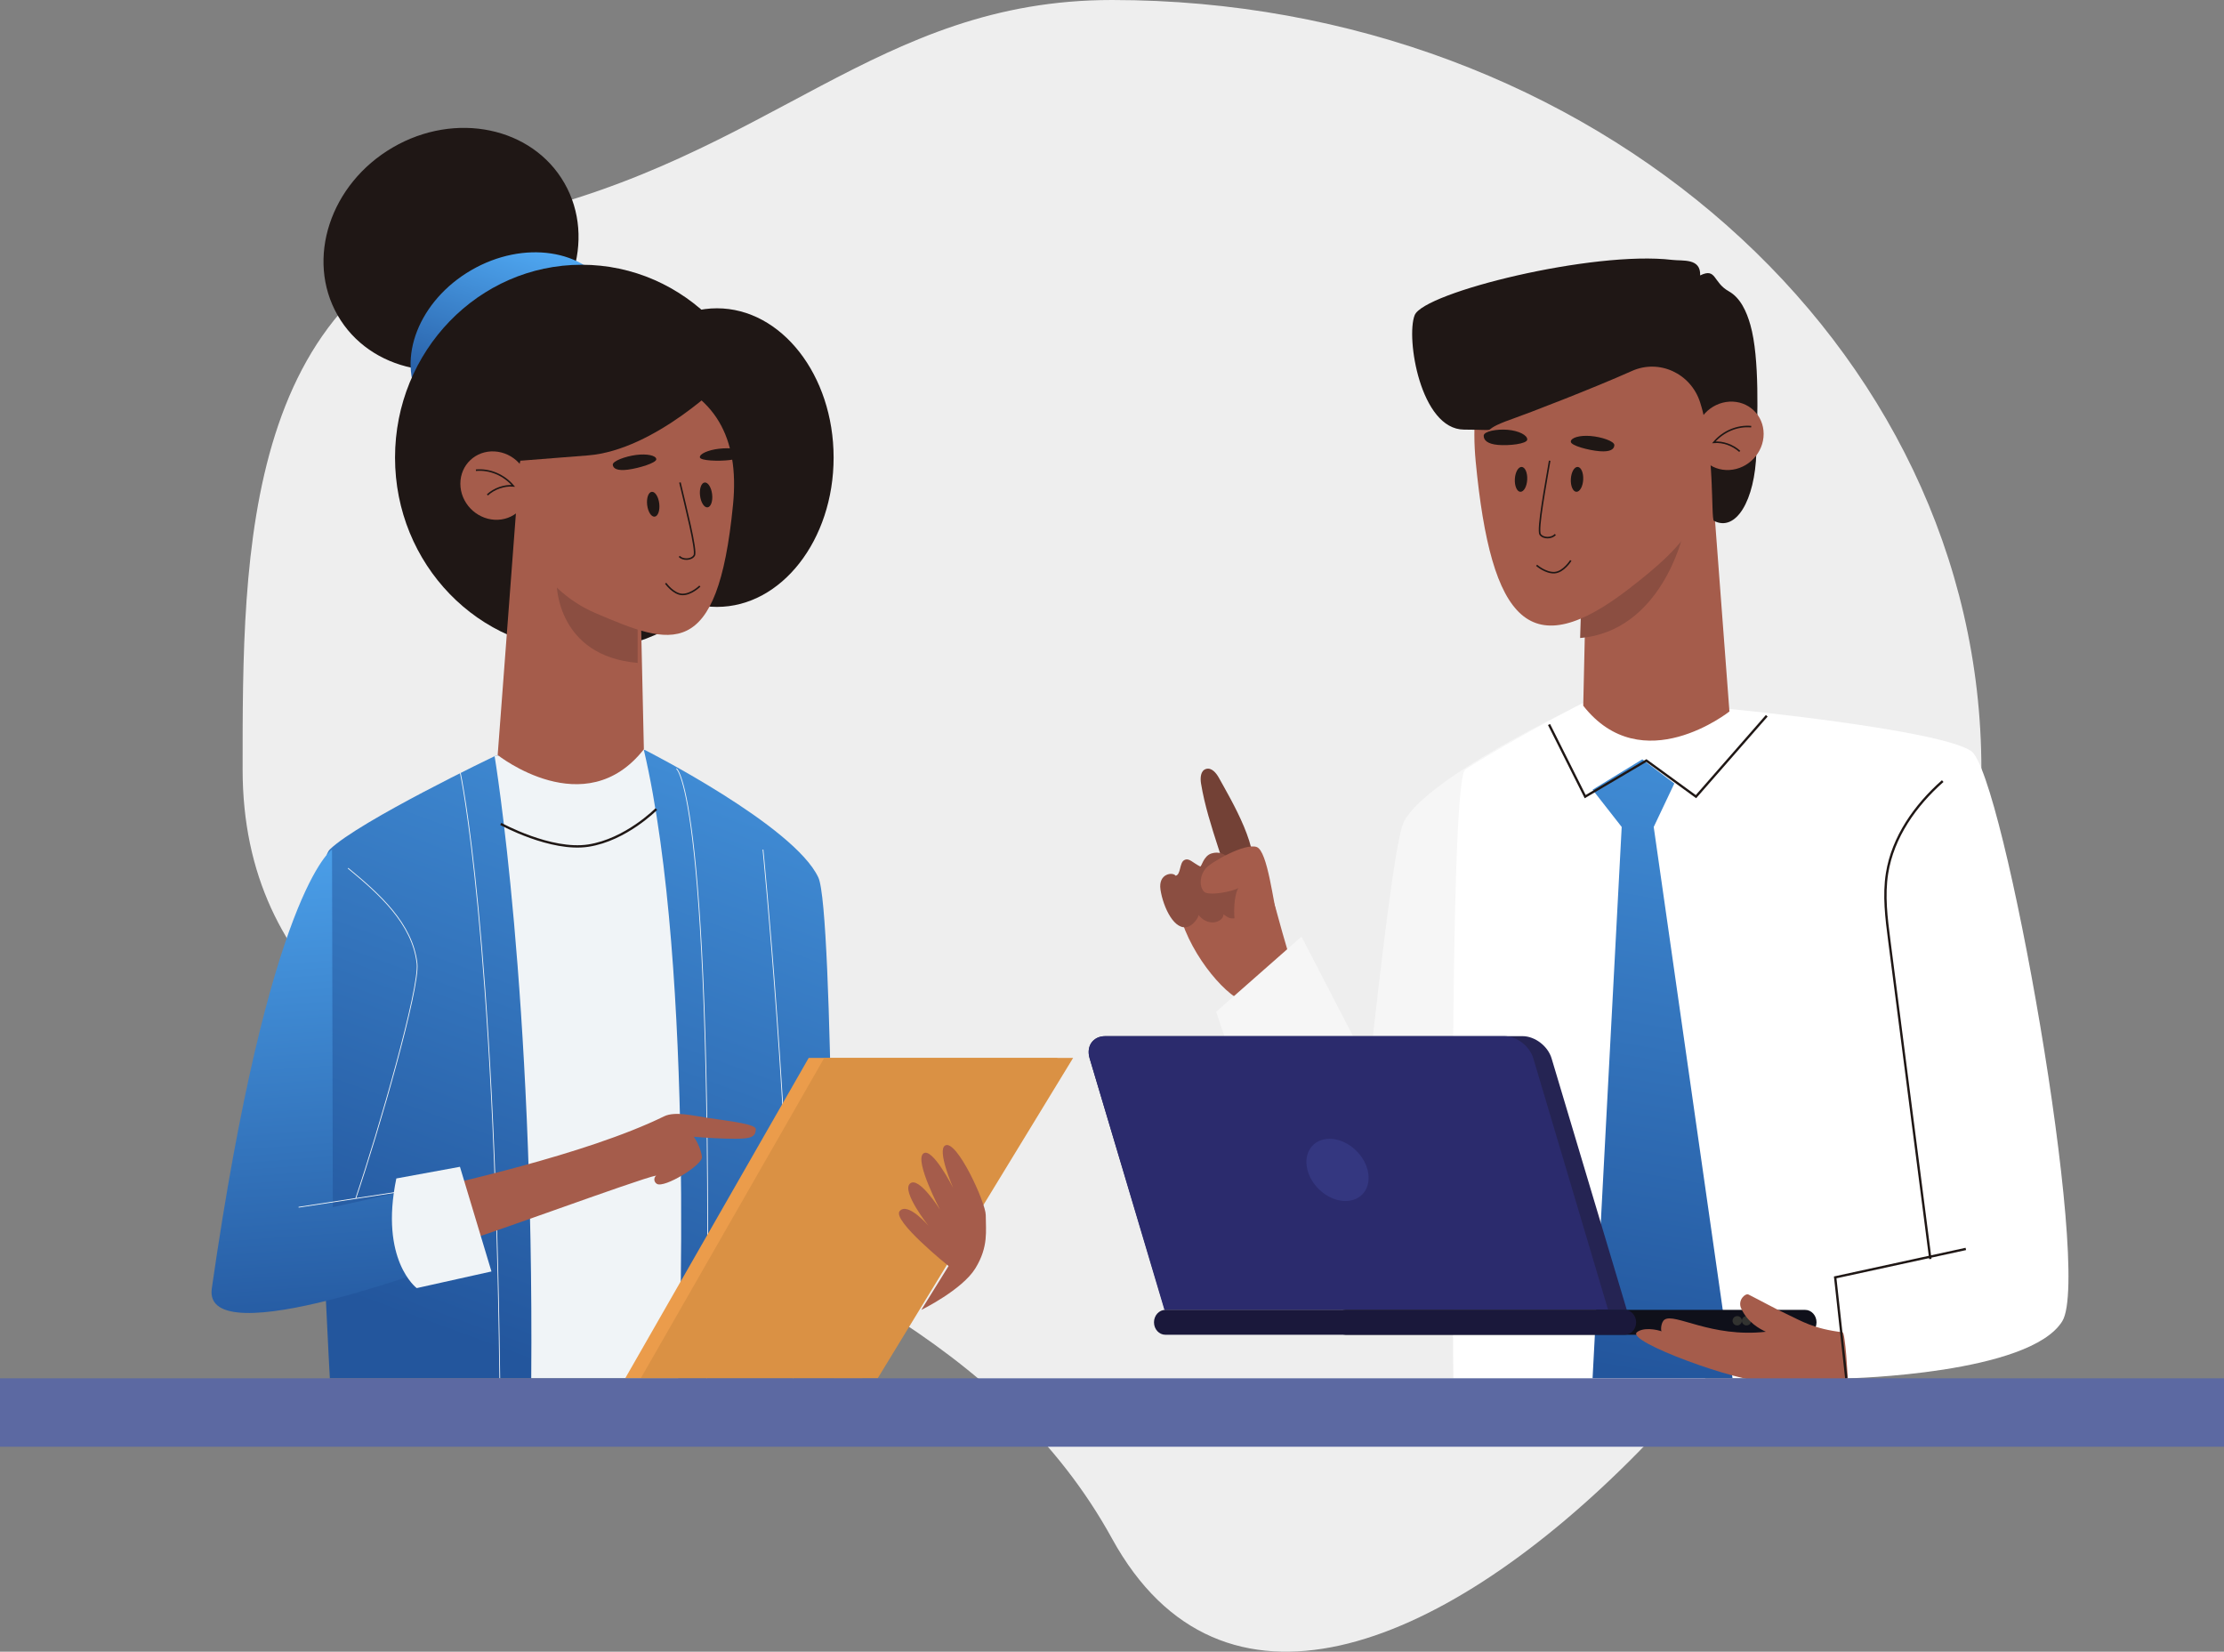
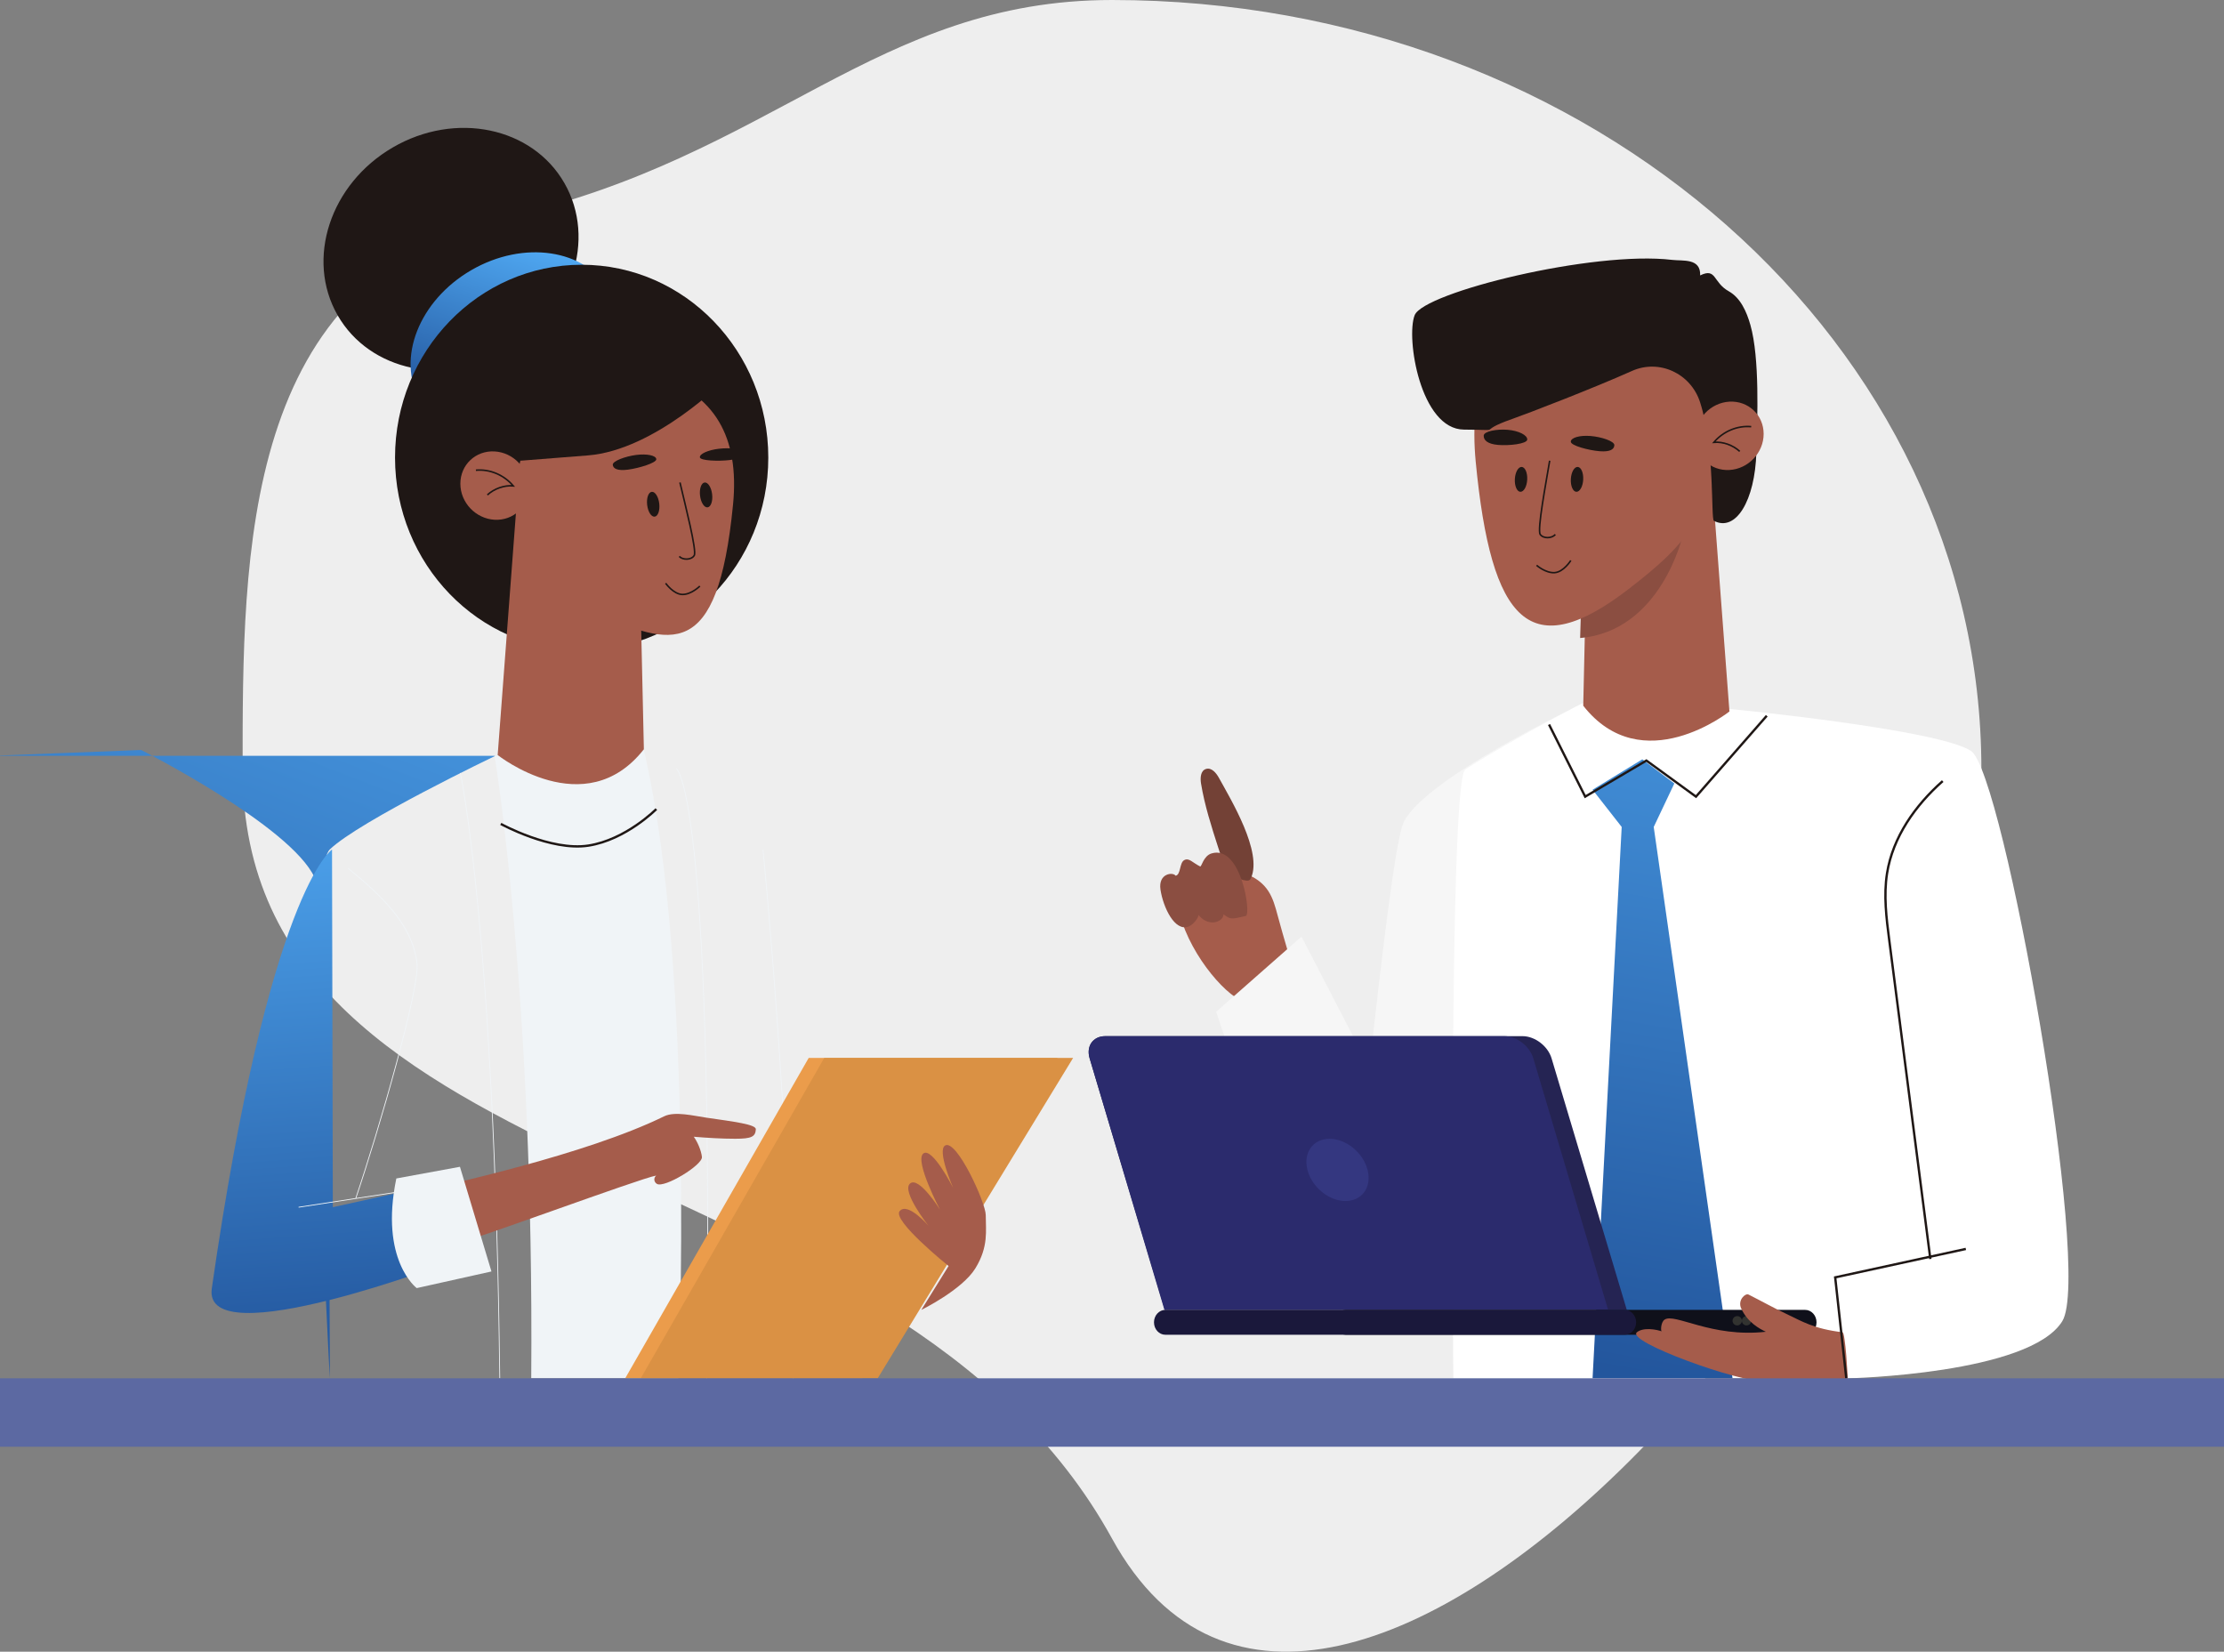
<svg xmlns="http://www.w3.org/2000/svg" width="715" height="531" viewBox="0 0 715 531">
  <rect x="0" y="0" width="715" height="531" fill="#808080" stroke="none" />
  <defs>
    <linearGradient id="ht38fh7dva" x1="56.132%" x2="50%" y1="-54.285%" y2="100%">
      <stop offset="0%" stop-color="#50A9F3" />
      <stop offset="100%" stop-color="#23569D" />
    </linearGradient>
    <linearGradient id="of756filkb" x1="95.745%" x2="50%" y1="-47.667%" y2="100%">
      <stop offset="0%" stop-color="#50A9F3" />
      <stop offset="100%" stop-color="#23569D" />
    </linearGradient>
    <linearGradient id="sm671u00ac" x1="80.173%" x2="50%" y1="9.902%" y2="90.098%">
      <stop offset="0%" stop-color="#50A9F3" />
      <stop offset="100%" stop-color="#23569D" />
    </linearGradient>
    <linearGradient id="488ofgk9id" x1="45.878%" x2="50%" y1="-14.673%" y2="100%">
      <stop offset="0%" stop-color="#50A9F3" />
      <stop offset="100%" stop-color="#23569D" />
    </linearGradient>
  </defs>
  <g fill="none" fill-rule="evenodd">
    <g>
      <g>
        <path fill="#EEE" d="M357.5 494.626C427.578 622.184 637 383.9 637 247.313S511.864 0 357.5 0c-75.652 0-109.33 50.506-194.606 69.795C77.62 89.085 78 177.665 78 247.313 78 383.9 287.422 367.067 357.5 494.626z" transform="translate(-589 -146) translate(589 146)" />
        <g>
          <path fill="#A55C4B" d="M379.237 252.821c3.808 14.269 16.226 27.75 21.399 28.292 5.898 0 11.93-1.593 16.364-5.776-1.947-7.287-4.322-14.819-6.267-22.106-.728-2.731-1.484-5.518-3.045-7.871-2.848-4.288-8.213-6.555-13.333-6.214-5.122.342-9.918 3.07-13.355 6.895-1.69 1.882-2.414 4.331-1.763 6.78" transform="translate(-589 -146) translate(589 146) translate(0 41)" />
          <path fill="#734136" d="M391.86 209.049c-.866-1.572-2.376-3.38-4.132-2.839-1.775.546-1.897 2.902-1.607 4.676 1.15 7.002 3.336 13.8 5.516 20.57.749 2.329 1.516 4.695 2.931 6.717 1.416 2.021 3.597 3.684 6.114 3.923.342.033.715.033 1.002-.15.252-.162.398-.435.516-.703 3.69-8.374-6.357-24.963-10.34-32.194" transform="translate(-589 -146) translate(589 146) translate(0 41)" />
          <path fill="#8B4E41" d="M389.5 233.368c-2.648.805-3.191 4.417-3.669 4.182-2.455-1.202-3.553-2.88-5.121-2.02-1.569.859-1.055 4.754-2.774 5.002-.754-1.243-5.663-.837-4.844 4.523.842 5.527 4.528 13.606 9.073 11.8 1.338-.532 2.996-2.5 3.18-3.699.955 1.272 2.524 2.325 4.324 2.405 1.797.078 3.687-1.097 3.682-2.6 2.325 1.642 2.325 1.642 7.15.516 1.876-.438-1.487-22.999-11.001-20.109" transform="translate(-589 -146) translate(589 146) translate(0 41)" />
-           <path fill="#A55C4B" d="M410.922 255.113c-1.59-5.668-3.347-22.526-6.914-23.811-3.756-1.35-14.793 4.9-16.456 6.964-1.662 2.062-2.217 5.308-.524 7.344 1.326 1.596 9.45-.02 11.179-1.155-1.993 2.022-3.191 19.86 5.479 18.593 2.806-.409 8.01-5.17 7.236-7.935" transform="translate(-589 -146) translate(589 146) translate(0 41)" />
          <path fill="#F6F6F6" d="M391 284.26l27.428-24.147L463 346.255s-3.586 35.52-25.876 37.844C423.866 385.48 391 284.259 391 284.259" transform="translate(-589 -146) translate(589 146) translate(0 41)" />
          <path fill="#F6F6F6" d="M509 185.113s-53.249 25.003-58.122 39.224C446.006 238.559 434 363.568 434 363.568l32.915 9.545 42.085-188" transform="translate(-589 -146) translate(589 146) translate(0 41)" />
          <path fill="#FFF" d="M556.698 186.983s66.522 6.493 76.986 13.446c10.462 6.953 39.042 167.488 29.336 183.303-10.464 17.048-68.722 18.38-68.722 18.38H467.234s-1.661-192.226 3.868-195.756c15.54-9.918 37.583-21.243 37.583-21.243l48.013 1.87" transform="translate(-589 -146) translate(589 146) translate(0 41)" />
          <path fill="url(#ht38fh7dva)" d="M527.989 203.113L512 212.885 521.364 224.857 512 402.113 557 402.113 531.66 224.857 538.284 210.881 527.989 203.113" transform="translate(-589 -146) translate(589 146) translate(0 41)" />
          <path stroke="#1F1715" stroke-width=".75" d="M498 191.92L509.625 215.113 529.304 203.516 545.243 215.113 568 189.113" transform="translate(-589 -146) translate(589 146) translate(0 41)" />
          <path fill="#A55C4B" d="M509 185.88l1.417-63.194 38.973-22.573 6.61 87.621s-28.068 22.289-47-1.855" transform="translate(-589 -146) translate(589 146) translate(0 41)" />
          <path fill="#8B4E41" d="M541 131.113s-6.934 30.788-33 33l.995-32.818 32.005-.182" transform="translate(-589 -146) translate(589 146) translate(0 41)" />
          <path fill="#A55C4B" d="M474.42 107.341c4.98 51.968 17.57 65.594 49.595 40.699 17.61-13.69 30.228-25.372 27.65-59.607-1.754-23.297-18.865-33.785-49.517-30.833-24.419 2.35-29.853 27.563-27.727 49.741" transform="translate(-589 -146) translate(589 146) translate(0 41)" />
          <path fill="#1F1715" d="M555.784 52.639c-5.155-2.873-3.921-7.672-9.191-5.1.207-5.634-5.563-4.575-8.998-4.986-25.448-3.046-79.89 10.453-82.787 17.768-2.88 7.264 1.835 36.714 15.858 36.792 14.024.077 2.894.98 15.526-3.432 4.6-1.607 25.901-9.793 38.463-15.421 8.703-3.898 18.927.696 21.938 10.149 4.782 15.016 3.418 37.505 4.407 38.023 7.068 3.695 13.207-6.475 13.665-22.018.329-11.13 1.097-30.232-1.92-40.924-1.211-4.295-3.192-8.75-6.961-10.851z" transform="translate(-589 -146) translate(589 146) translate(0 41)" />
          <path fill="#1F1715" d="M505 100.987c-.035 1.282 5.797 2.796 9.268 3.076 3.47.28 4.695-.664 4.732-1.948.036-1.284-4.178-2.668-7.649-2.947-3.474-.28-6.315.534-6.35 1.819M505.012 113.014c-.12 2.208.673 4.043 1.772 4.097 1.096.055 2.083-1.69 2.204-3.9.12-2.208-.673-4.043-1.771-4.097-1.099-.055-2.086 1.691-2.205 3.9M491 100.302c-.035 1.415-5.927 2.042-9.397 1.734-3.472-.309-4.637-1.563-4.602-2.978.034-1.418 4.307-2.186 7.779-1.878 3.47.309 6.256 1.706 6.22 3.122M490.988 113.213c-.12 2.207-1.108 3.953-2.206 3.898-1.097-.054-1.89-1.89-1.77-4.097.12-2.209 1.106-3.955 2.205-3.9 1.096.054 1.89 1.89 1.771 4.099" transform="translate(-589 -146) translate(589 146) translate(0 41)" />
          <path stroke="#1F1715" stroke-width=".5" d="M498.208 107.113c-1.175 7.127-4.06 22.231-3.042 23.695 1.012 1.45 3.855 1.292 4.847.007M505 139.19s-2.306 3.71-5.195 3.91c-2.89.2-5.805-2.36-5.805-2.36" transform="translate(-589 -146) translate(589 146) translate(0 41)" />
          <path fill="#A55C4B" d="M545 99.727c0 6.065 4.924 10.707 11 10.368 6.074-.339 11-5.531 11-11.597 0-6.065-4.926-10.707-11-10.368-6.076.34-11 5.531-11 11.597" transform="translate(-589 -146) translate(589 146) translate(0 41)" />
          <path stroke="#1F1715" stroke-width=".5" d="M563 96.168c-4.434-.413-9.01 1.504-12 5.03 2.902-.248 6.1.891 8.312 2.915" transform="translate(-589 -146) translate(589 146) translate(0 41)" />
          <path fill="#252453" d="M523 380.113H374.491l-24.178-80.86c-1.181-3.944 1.086-7.14 5.06-7.14H489.49c3.974 0 8.153 3.196 9.332 7.14L523 380.113" transform="translate(-589 -146) translate(589 146) translate(0 41)" />
          <path fill="#2B2B6D" d="M517 380.113H374.358l-24.047-80.86c-1.175-3.944 1.08-7.14 5.033-7.14h128.327c3.953 0 8.108 3.196 9.28 7.14L517 380.113" transform="translate(-589 -146) translate(589 146) translate(0 41)" />
          <path fill="#0F101A" d="M432.652 388.113h147.696c2.018 0 3.652-1.79 3.652-4 0-2.208-1.634-4-3.652-4H432.652c-2.017 0-3.652 1.792-3.652 4 0 2.21 1.635 4 3.652 4" transform="translate(-589 -146) translate(589 146) translate(0 41)" />
          <path fill="#1A183B" d="M374.652 388.113h147.694c2.017 0 3.654-1.79 3.654-4 0-2.208-1.637-4-3.654-4H374.652c-2.018 0-3.652 1.792-3.652 4 0 2.21 1.634 4 3.652 4" transform="translate(-589 -146) translate(589 146) translate(0 41)" />
          <path fill="#343780" d="M420.335 335.113c1.412 5.524 6.885 10 12.223 10 5.338 0 8.518-4.476 7.107-10-1.412-5.523-6.884-10-12.222-10-5.338 0-8.52 4.477-7.108 10" transform="translate(-589 -146) translate(589 146) translate(0 41)" />
          <path fill="#575652" d="M567.473 385.113h7.054c.815 0 1.473-.672 1.473-1.502 0-.826-.658-1.498-1.473-1.498h-7.054c-.811 0-1.473.672-1.473 1.498 0 .83.662 1.502 1.473 1.502" transform="translate(-589 -146) translate(589 146) translate(0 41)" />
          <path fill="#323330" d="M560 383.61c0 .83.672 1.503 1.5 1.503.826 0 1.5-.672 1.5-1.502 0-.826-.674-1.498-1.5-1.498-.828 0-1.5.672-1.5 1.498M557 383.61c0 .83.672 1.503 1.5 1.503s1.5-.672 1.5-1.502c0-.826-.672-1.498-1.5-1.498s-1.5.672-1.5 1.498" transform="translate(-589 -146) translate(589 146) translate(0 41)" />
          <path fill="#A55C4B" d="M593.98 402.234c-9.493.879-22.566.7-26.36.87-8.523.383-44.99-12.826-41.368-15.796 2.059-1.687 6.406-.898 8.044-.26-.426.223-.462-2.902.851-3.797 3.286-2.238 15.056 5.862 32.557 3.9-1.961-.924-5.918-3.015-7.948-7.558-1.166-2.608 1.34-4.934 2.393-4.404 4.136 2.082 8.095 4.312 12.286 6.28 4.716 2.217 8.565 4.732 17.93 5.839.905.109 1.778 14.91 1.615 14.926" transform="translate(-589 -146) translate(589 146) translate(0 41)" />
          <path stroke="#1F1715" stroke-width=".75" d="M624.565 210.113c-8.848 7.813-16.052 18.04-17.893 29.647-1.131 7.125-.21 14.393.713 21.548l13.208 102.448M632 360.523l-42 9.143 3.573 32.447" transform="translate(-589 -146) translate(589 146) translate(0 41)" />
-           <path fill="url(#of756filkb)" d="M159.256 201.987s-43.684 20.921-53.21 30.084c-9.104 8.76 0 170.042 0 170.042H268s0-150.392-4.893-160.977c-7.723-16.694-55.76-41.023-55.76-41.023l-48.09 1.874" transform="translate(-589 -146) translate(589 146) translate(0 41)" />
+           <path fill="url(#of756filkb)" d="M159.256 201.987s-43.684 20.921-53.21 30.084c-9.104 8.76 0 170.042 0 170.042s0-150.392-4.893-160.977c-7.723-16.694-55.76-41.023-55.76-41.023l-48.09 1.874" transform="translate(-589 -146) translate(589 146) translate(0 41)" />
          <path stroke="#F0F4F7" stroke-width=".25" d="M148 207.507s10.963 50.628 12.672 194.606m56.793-196s12.002 7.149 9.785 196m18.04-169.987s8.766 87.693 9.71 169.987" transform="translate(-589 -146) translate(589 146) translate(0 41)" />
          <path fill="#F0F4F7" d="M159 201.987s12.74 76.33 11.79 200.126h47.315s5.576-130.684-11.105-202l-48 1.874" transform="translate(-589 -146) translate(589 146) translate(0 41)" />
          <path fill="#1F1715" d="M181.464 17.882c10.343 18.066 2.4 42.216-17.738 53.94-20.138 11.725-44.848 6.586-55.19-11.478-10.341-18.067-2.402-42.216 17.738-53.942 20.138-11.724 44.847-6.585 55.19 11.48" transform="translate(-589 -146) translate(589 146) translate(0 41)" />
          <path fill="url(#sm671u00ac)" d="M195.94 52.484c7.715 13.404.34 32.164-16.473 41.9-16.81 9.735-36.692 6.763-44.407-6.642-7.714-13.404-.341-32.164 16.472-41.9 16.81-9.737 36.69-6.763 44.408 6.642" transform="translate(-589 -146) translate(589 146) translate(0 41)" />
          <path fill="#1F1715" d="M247 106.113c0 34.242-26.863 62-59.998 62-33.139 0-60.002-27.758-60.002-62 0-34.241 26.863-62 60.002-62 33.135 0 59.998 27.759 59.998 62" transform="translate(-589 -146) translate(589 146) translate(0 41)" />
-           <path fill="#1F1715" d="M268 106.113c0 26.51-16.789 48-37.5 48-20.71 0-37.5-21.49-37.5-48s16.79-48 37.5-48c20.711 0 37.5 21.49 37.5 48" transform="translate(-589 -146) translate(589 146) translate(0 41)" />
          <path fill="#A55C4B" d="M207 199.879l-1.415-63.193-38.973-22.573L160 201.735s28.068 22.287 47-1.856" transform="translate(-589 -146) translate(589 146) translate(0 41)" />
-           <path fill="#8B4E41" d="M179 147.113s.198 22.813 26 25v-25h-26" transform="translate(-589 -146) translate(589 146) translate(0 41)" />
          <path fill="#A55C4B" d="M235.67 121.176c-4.979 51.156-19.898 45.327-44.26 34.915-18.19-7.773-29.454-28.147-24.052-49.245 5.403-21.1 24.931-33.259 43.617-27.158 18.686 6.1 26.819 19.657 24.696 41.488" transform="translate(-589 -146) translate(589 146) translate(0 41)" />
          <path fill="#A55C4B" d="M170 115.727c0 6.065-4.925 10.709-11 10.368-6.075-.34-11-5.531-11-11.597 0-6.065 4.925-10.707 11-10.368 6.075.34 11 5.531 11 11.597" transform="translate(-589 -146) translate(589 146) translate(0 41)" />
          <path stroke="#1F1715" stroke-width=".5" d="M153 110.168c4.435-.414 9.01 1.503 12 5.03-2.902-.247-6.102.891-8.311 2.915" transform="translate(-589 -146) translate(589 146) translate(0 41)" />
          <path fill="#1F1715" d="M210.998 106.608c.12 1.195-5.641 2.927-9.112 3.378-3.47.452-4.761-.363-4.883-1.558-.12-1.194 4.025-2.714 7.494-3.166 3.47-.451 6.38.152 6.501 1.346M211.945 120.896c.256 2.206-.406 4.09-1.478 4.21-1.072.12-2.152-1.57-2.411-3.777-.258-2.205.403-4.09 1.478-4.21 1.072-.12 2.151 1.57 2.411 3.777M225.004 106.03c.12 1.106 6.075 1.296 9.542.879 3.469-.418 4.564-1.456 4.445-2.56-.12-1.104-4.458-1.49-7.925-1.072-3.469.415-6.183 1.649-6.062 2.754M225.056 118.33c.26 2.205 1.338 3.897 2.413 3.777 1.074-.12 1.734-2.005 1.475-4.211-.257-2.208-1.336-3.897-2.411-3.777-1.073.12-1.736 2.005-1.477 4.21" transform="translate(-589 -146) translate(589 146) translate(0 41)" />
          <path stroke="#1F1715" stroke-width=".5" d="M218.6 114.113c1.637 7.043 5.497 21.95 4.585 23.468-.907 1.507-3.733 1.51-4.8.285M214 146.51s2.53 3.566 5.406 3.601c2.876.034 5.594-2.687 5.594-2.687" transform="translate(-589 -146) translate(589 146) translate(0 41)" />
          <path fill="#1F1715" d="M233 81.125s-22.324 22.579-43.981 24.283l-21.66 1.705s-7.193-25.233 3.542-32.8C181.636 66.745 233 81.125 233 81.125" transform="translate(-589 -146) translate(589 146) translate(0 41)" />
          <path stroke="#1F1715" stroke-width=".75" d="M161 223.876s16.082 8.853 28.175 6.975C201.268 228.973 211 219.113 211 219.113" transform="translate(-589 -146) translate(589 146) translate(0 41)" />
          <path fill="#EB9C4B" d="M340 299.113L259.988 299.113 201 402.113 277.173 402.113 340 299.113" transform="translate(-589 -146) translate(589 146) translate(0 41)" />
          <path fill="#A55C4B" d="M145.678 359.113c5.135-.862 60.142-21.316 65.276-22.178-.894.741-.748 2.078.232 2.671 2.403 1.453 14.756-6.09 14.478-8.659-.219-2.034-1.403-4.824-2.62-6.495 4.328.364 8.96.647 13.329.647 5.282 0 6.465-.667 6.626-3.03.108-1.588-6.995-2.454-16.11-3.78-3.812-.554-9.92-2.097-13.366-.409-25.477 12.492-69.916 21.913-79.072 24.315-3.856 6.593 0 16.918 11.227 16.918" transform="translate(-589 -146) translate(589 146) translate(0 41)" />
          <path fill="url(#488ofgk9id)" d="M106.744 232.113s-20.26 13.204-38.653 141.1c-3.17 22.03 77.909-9.008 77.909-9.008l-3.219-24.988-35.783 7.884-.254-114.988" transform="translate(-589 -146) translate(589 146) translate(0 41)" />
          <path fill="#F0F4F7" d="M127.418 337.865l20.451-3.752L158 367.763l-24.028 5.35s-12-8.966-6.554-35.248" transform="translate(-589 -146) translate(589 146) translate(0 41)" />
          <path stroke="#F0F4F7" stroke-width=".25" d="M96 347.113l47-7.205m-31.11-101.795c9.998 8.231 20.747 17.785 22.185 30.676.874 7.84-12.172 53.305-19.711 75.508" transform="translate(-589 -146) translate(589 146) translate(0 41)" />
          <path fill="#DA9144" d="M345 299.113L264.988 299.113 206 402.113 282.172 402.113 345 299.113" transform="translate(-589 -146) translate(589 146) translate(0 41)" />
          <path fill="#A55C4B" d="M296.21 380.113s13.148-6.44 17.394-13.402c4.246-6.964 3.308-12.04 3.308-17.086 0-3.9-9.295-24.366-13.026-22.377-2.778 1.483 2.547 13.65 2.547 13.65s-6.795-13.41-9.625-11.023c-2.83 2.39 5.378 17.988 5.378 17.988s-6.792-10.865-9.623-8.357c-2.83 2.507 5.941 13.577 5.941 13.577s-6.603-7.729-9.244-4.758c-2.642 2.972 15.701 17.688 15.701 17.688l-8.752 14.1" transform="translate(-589 -146) translate(589 146) translate(0 41)" />
          <path fill="#5C69A2" d="M0 424.113L715 424.113 715 402.113 0 402.113z" transform="translate(-589 -146) translate(589 146) translate(0 41)" />
        </g>
      </g>
    </g>
  </g>
</svg>